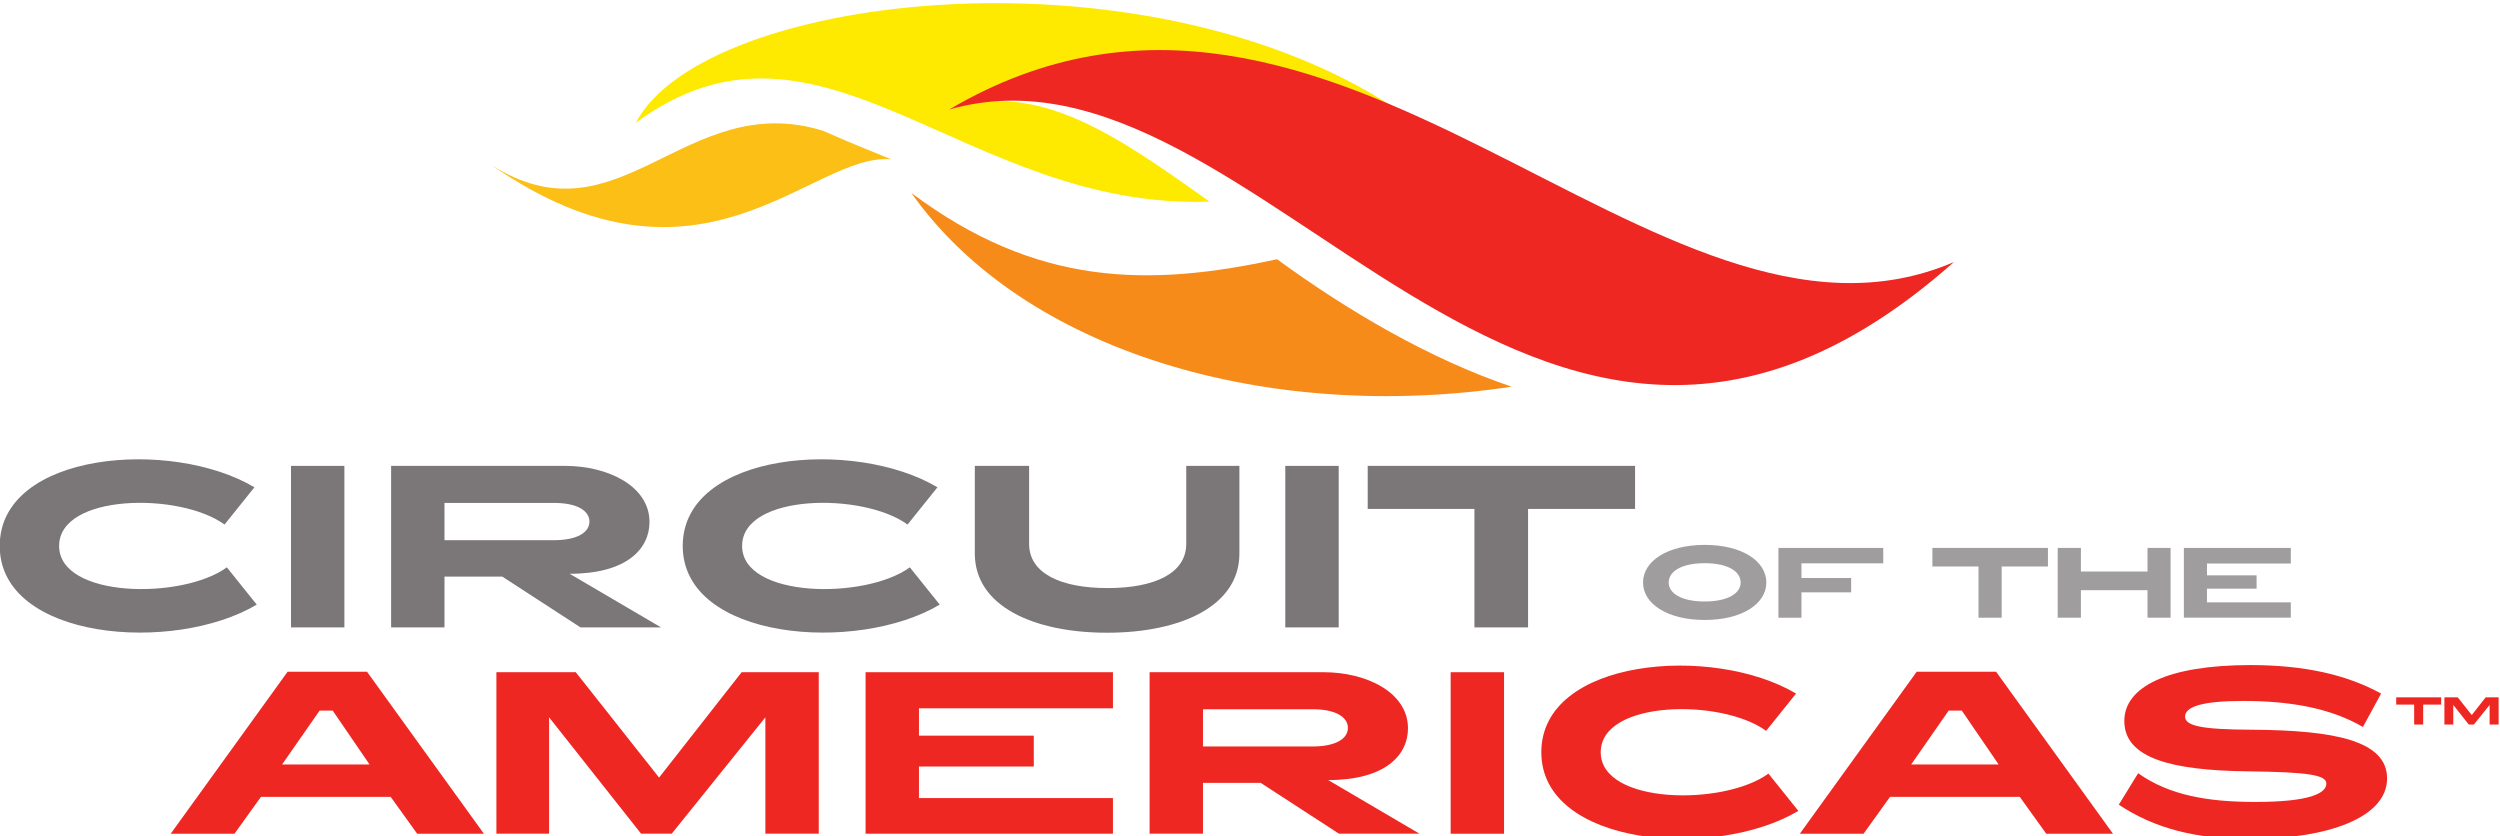
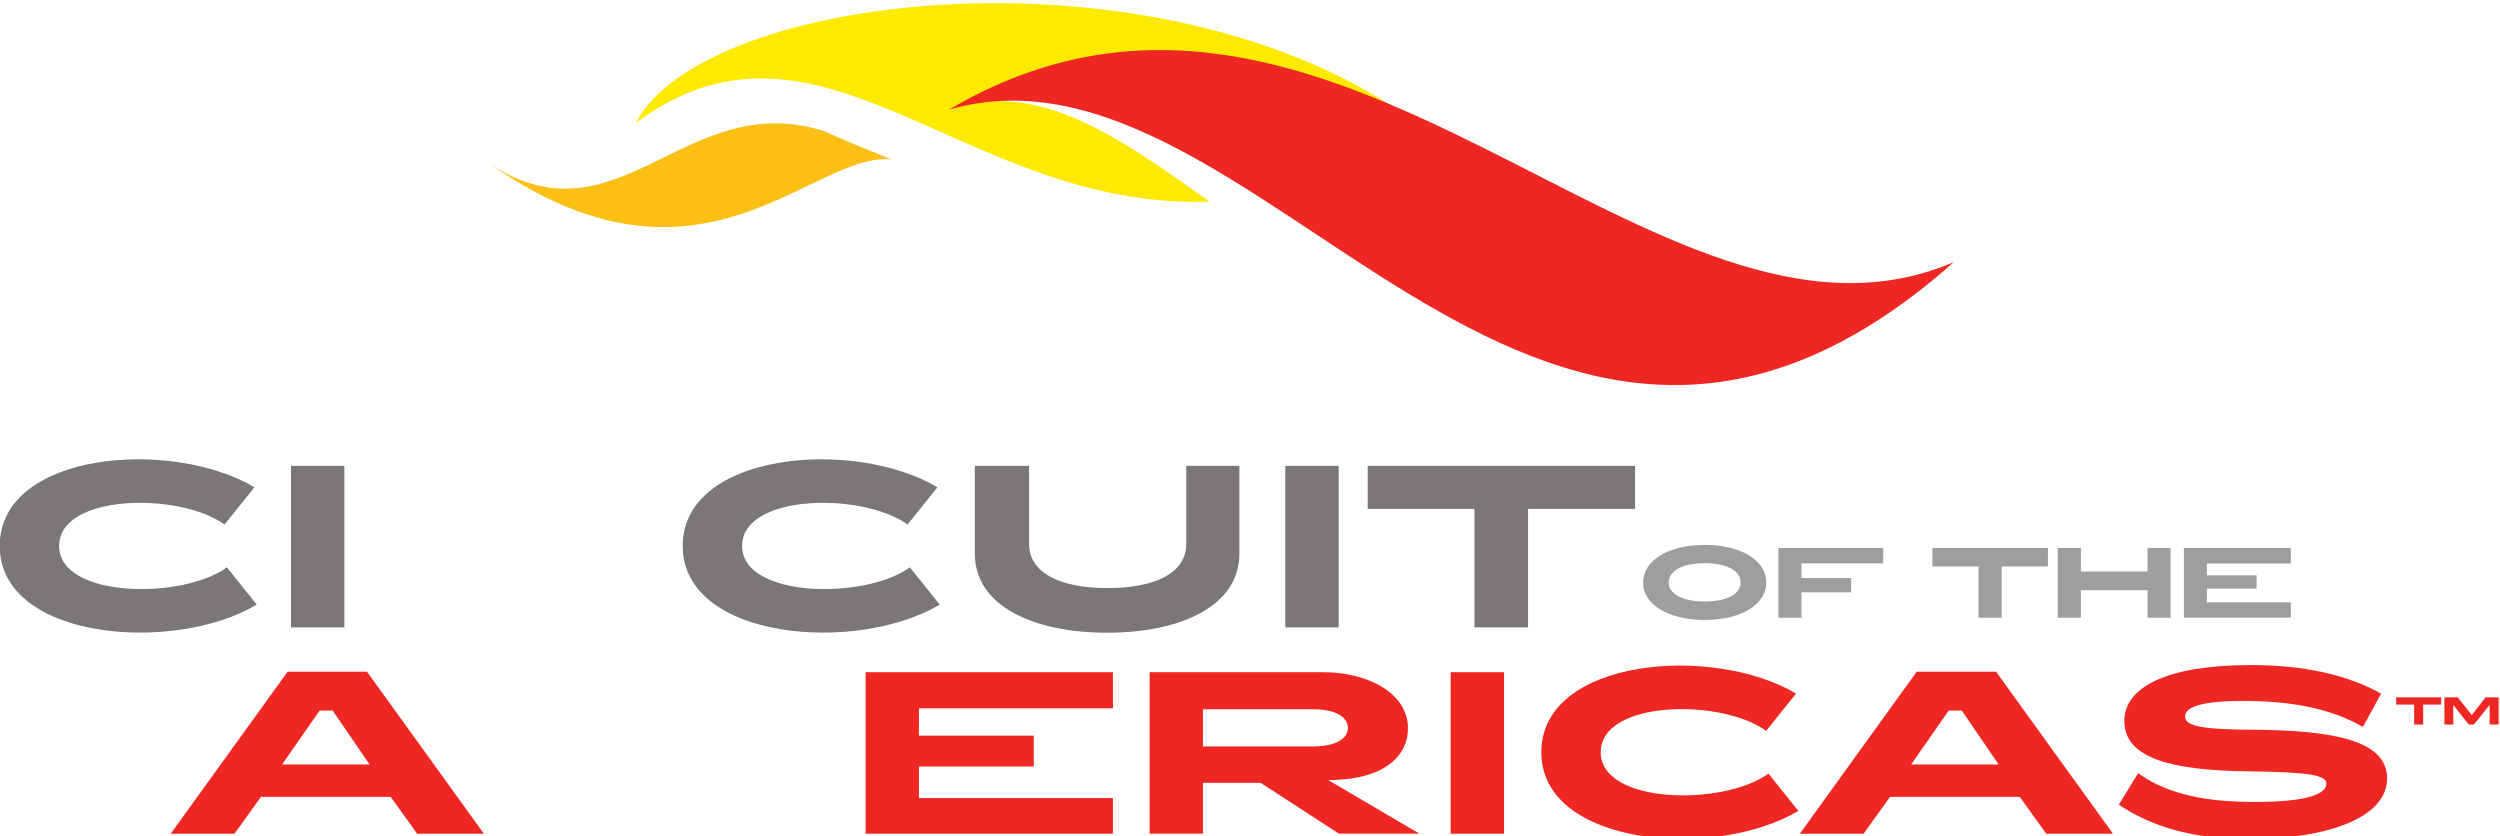
<svg xmlns="http://www.w3.org/2000/svg" width="358.767" height="120" id="svg2985" xml:space="preserve">
  <defs id="defs2989" />
  <g transform="matrix(1.25,0,0,-1.25,-90.729,1032.948)" id="g2993">
    <g transform="matrix(0.998,0,0,0.998,0.113,1.139)" id="g6270">
      <g transform="translate(129.151,807.889)" id="g5397">
        <path d="M 0,0 C 14.723,-9.357 22.271,8.823 38.119,3.948 39.37,3.427 40.428,2.923 42.209,2.2 L 46.003,0.65 C 36.816,1.526 24.222,-16.845 0,0" id="path5399" style="fill:#fbbf16;fill-opacity:1;fill-rule:evenodd;stroke:none" />
      </g>
      <g transform="translate(211.752,803.681)" id="g5401">
        <path d="M 0,0 C -10.781,7.682 -19.833,14.052 -29.97,10.583 -11.103,21.1 6.356,16.931 22.824,9.739 -6.133,30.131 -58.145,24.171 -65.993,9.059 -44.73,24.813 -28.221,-1.002 0,0" id="path5403" style="fill:#fee901;fill-opacity:1;fill-rule:nonzero;stroke:none" />
      </g>
      <g transform="translate(219.523,797.051)" id="g5405">
-         <path d="M 0,0 C -14.728,-3.198 -27.667,-3.167 -42.074,7.631 -29.156,-10.688 -0.973,-18.876 26.983,-14.662 17.592,-11.493 8.122,-5.934 0,0" id="path5407" style="fill:#f68b1a;fill-opacity:1;fill-rule:nonzero;stroke:none" />
-       </g>
+         </g>
      <g transform="translate(297.383,796.727)" id="g5409">
        <path d="M 0,0 C -34.315,-14.732 -71.123,43.736 -115.599,17.537 -79.806,27.822 -48.912,-43.395 0,0" id="path5411" style="fill:#ee2722;fill-opacity:1;fill-rule:evenodd;stroke:none" />
      </g>
      <g transform="translate(264.574,759.862)" id="g5413">
        <path d="m 0,0 c 0,-1.197 1.385,-2.18 4.144,-2.18 2.753,0 4.134,0.983 4.134,2.18 0,1.23 -1.381,2.223 -4.134,2.223 C 1.385,2.223 0,1.23 0,0 m 11.232,0 c 0,-2.457 -2.801,-4.307 -7.088,-4.307 -4.284,0 -7.095,1.85 -7.095,4.307 0,2.473 2.811,4.33 7.095,4.33 4.287,0 7.088,-1.857 7.088,-4.33" id="path5415" style="fill:#a09d9e;fill-opacity:1;fill-rule:nonzero;stroke:none" />
      </g>
      <g transform="translate(277.196,755.815)" id="g5417">
        <path d="m 0,0 0,8.028 12.059,0 0,-1.77 -9.407,0 0,-1.693 5.715,0 0,-1.649 -5.715,0 L 2.652,0 0,0 z" id="path5419" style="fill:#a09d9e;fill-opacity:1;fill-rule:nonzero;stroke:none" />
      </g>
      <g transform="translate(294.909,761.706)" id="g5421">
        <path d="m 0,0 0,2.138 13.292,0 0,-2.138 -5.32,0 0,-5.891 -2.667,0 L 5.305,0 0,0 z" id="path5423" style="fill:#a09d9e;fill-opacity:1;fill-rule:nonzero;stroke:none" />
      </g>
      <g transform="translate(311.993,755.815)" id="g5425">
        <path d="m 0,0 -2.668,0 0,8.028 2.668,0 0,-2.716 7.663,0 0,2.716 2.651,0 0,-8.028 -2.651,0 0,3.168 L 0,3.168 0,0 z" id="path5427" style="fill:#a09d9e;fill-opacity:1;fill-rule:nonzero;stroke:none" />
      </g>
      <g transform="translate(336.14,762.05)" id="g5429">
        <path d="m 0,0 -9.646,0 0,-1.359 5.709,0 0,-1.534 -5.709,0 0,-1.572 9.646,0 0,-1.769 -12.302,0 0,8.028 L 0,1.794 0,0 z" id="path5431" style="fill:#a09d9e;fill-opacity:1;fill-rule:nonzero;stroke:none" />
      </g>
      <path d="m 106.092,773.279 6.14,0 0,-18.579 -6.14,0 0,18.579 z" id="path5433" style="fill:#7b7678;fill-opacity:1;fill-rule:nonzero;stroke:none" />
      <g transform="translate(123.747,769.017)" id="g5435">
-         <path d="m 0,0 0,-4.285 12.574,0 c 2.754,0 4.1,0.926 4.1,2.14 C 16.674,-0.95 15.356,0 12.625,0 L 0,0 z m 24.906,-14.316 -9.261,0 -9.002,5.846 -6.643,0 0,-5.846 -6.139,0 0,18.579 20.009,0 c 4.951,0 9.713,-2.33 9.713,-6.457 0,-3.073 -2.595,-5.955 -9.184,-5.955 l 10.507,-6.167 z" id="path5437" style="fill:#7b7678;fill-opacity:1;fill-rule:nonzero;stroke:none" />
-       </g>
+         </g>
      <g transform="translate(199.972,754.088)" id="g5439">
        <path d="m 0,0 c -8.441,0 -15.217,3.047 -15.217,9.106 l 0,10.085 6.244,0 0,-8.972 c 0,-3.386 3.626,-5.083 9.025,-5.083 5.426,0 9.052,1.697 9.052,5.083 l 0,8.972 6.115,0 0,-10.085 C 15.219,3.047 8.442,0 0,0" id="path5441" style="fill:#7b7678;fill-opacity:1;fill-rule:nonzero;stroke:none" />
      </g>
      <path d="m 220.47,773.279 6.142,0 0,-18.579 -6.142,0 0,18.579 z" id="path5443" style="fill:#7b7678;fill-opacity:1;fill-rule:nonzero;stroke:none" />
      <g transform="translate(229.95,768.327)" id="g5445">
        <path d="m 0,0 0,4.952 30.757,0 0,-4.952 -12.31,0 0,-13.627 -6.17,0 L 12.277,0 0,0 z" id="path5447" style="fill:#7b7678;fill-opacity:1;fill-rule:nonzero;stroke:none" />
      </g>
      <g transform="translate(151.154,764.069)" id="g5449">
        <path d="m 0,0 c 0,-10.848 20.04,-12.424 29.564,-6.748 l -3.441,4.289 C 21.024,-6.198 6.83,-6.033 6.83,0 c 0,6.033 13.928,6.197 19.031,2.461 l 3.44,4.287 C 19.776,12.424 0,10.847 0,0" id="path5451" style="fill:#7b7678;fill-opacity:1;fill-rule:nonzero;stroke:none" />
      </g>
      <g transform="translate(72.584,764.069)" id="g5453">
        <path d="m 0,0 c 0,-10.848 20.04,-12.424 29.565,-6.748 l -3.439,4.289 C 21.024,-6.198 6.832,-6.033 6.832,0 c 0,6.033 13.927,6.197 19.029,2.461 l 3.438,4.287 C 19.776,12.424 0,10.847 0,0" id="path5455" style="fill:#7b7678;fill-opacity:1;fill-rule:nonzero;stroke:none" />
      </g>
      <g transform="translate(109.38,745.128)" id="g5457">
        <path d="m 0,0 -4.313,-6.193 10.058,0 L 1.509,0 0,0 z m -6.747,-9.925 -3.045,-4.235 -7.334,0 13.446,18.633 9.133,0 13.446,-18.633 -7.676,0 -3.044,4.235 -14.926,0 z" id="path5459" style="fill:#ee2722;fill-opacity:1;fill-rule:nonzero;stroke:none" />
      </g>
      <g transform="translate(148.431,737.423)" id="g5461">
-         <path d="m 0,0 9.5,12.122 8.869,0 0,-18.577 -6.14,0 0,13.389 -10.773,-13.389 -3.522,0 -10.586,13.389 0,-13.389 -6.06,0 0,18.577 9.13,0 L 0,0 z" id="path5463" style="fill:#ee2722;fill-opacity:1;fill-rule:nonzero;stroke:none" />
-       </g>
+         </g>
      <g transform="translate(200.643,745.393)" id="g5465">
        <path d="m 0,0 -22.315,0 0,-3.147 13.209,0 0,-3.549 -13.209,0 0,-3.631 22.315,0 0,-4.098 -28.456,0 0,18.577 L 0,4.152 0,0 z" id="path5467" style="fill:#ee2722;fill-opacity:1;fill-rule:nonzero;stroke:none" />
      </g>
      <g transform="translate(211,745.285)" id="g5469">
        <path d="m 0,0 0,-4.285 12.573,0 c 2.753,0 4.101,0.923 4.101,2.141 0,1.19 -1.322,2.144 -4.049,2.144 L 0,0 z m 24.907,-14.317 -9.262,0 -9,5.845 -6.645,0 0,-5.845 -6.139,0 0,18.577 20.01,0 c 4.951,0 9.713,-2.326 9.713,-6.458 0,-3.069 -2.595,-5.949 -9.181,-5.949 l 10.504,-6.17 z" id="path5471" style="fill:#ee2722;fill-opacity:1;fill-rule:nonzero;stroke:none" />
      </g>
      <path d="m 239.492,749.545 6.142,0 0,-18.58 -6.142,0 0,18.58 z" id="path5473" style="fill:#ee2722;fill-opacity:1;fill-rule:nonzero;stroke:none" />
      <g transform="translate(296.782,745.128)" id="g5475">
        <path d="m 0,0 -4.311,-6.193 10.056,0 L 1.512,0 0,0 z m -6.747,-9.925 -3.042,-4.235 -7.332,0 13.444,18.633 9.132,0 13.445,-18.633 -7.675,0 -3.043,4.235 -14.929,0 z" id="path5477" style="fill:#ee2722;fill-opacity:1;fill-rule:nonzero;stroke:none" />
      </g>
      <g transform="translate(316.987,743.938)" id="g5479">
        <path d="m 0,0 c 0,3.89 4.924,6.428 14.509,6.428 6.218,0 11.088,-1.111 15.031,-3.279 l -2.091,-3.841 c -3.81,2.224 -8.523,2.994 -13.789,2.994 -4.791,0 -6.67,-0.69 -6.67,-1.799 0,-1.086 1.958,-1.484 7.623,-1.512 9.633,-0.052 15.616,-1.267 15.616,-5.609 0,-4.418 -6.617,-6.961 -15.881,-6.961 -6.138,0 -10.879,1.217 -14.981,3.946 l 2.224,3.623 c 3.549,-2.541 8.045,-3.307 13.447,-3.307 6.249,0 8.203,0.977 8.203,2.119 0,1.004 -2.198,1.318 -9.026,1.401 C 5.56,-5.691 0,-4.343 0,0" id="path5481" style="fill:#ee2722;fill-opacity:1;fill-rule:nonzero;stroke:none" />
      </g>
      <g transform="translate(249.922,740.337)" id="g5483">
        <path d="m 0,0 c 0,-10.847 20.041,-12.423 29.567,-6.745 l -3.44,4.29 C 21.022,-6.196 6.833,-6.032 6.833,0 c 0,6.034 13.929,6.199 19.028,2.461 L 29.302,6.75 C 19.777,12.426 0,10.848 0,0" id="path5485" style="fill:#ee2722;fill-opacity:1;fill-rule:nonzero;stroke:none" />
      </g>
      <g transform="translate(348.264,745.821)" id="g5487">
        <path d="m 0,0 0,0.834 5.173,0 0,-0.834 -2.07,0 0,-2.292 -1.038,0 L 2.065,0 0,0 z" id="path5489" style="fill:#ee2722;fill-opacity:1;fill-rule:nonzero;stroke:none" />
      </g>
      <g transform="translate(356.957,744.614)" id="g5491">
        <path d="m 0,0 1.596,2.041 1.492,0 0,-3.126 -1.035,0 0,2.253 -1.81,-2.253 -0.593,0 -1.777,2.253 0,-2.253 -1.022,0 0,3.126 1.536,0 L 0,0 z" id="path5493" style="fill:#ee2722;fill-opacity:1;fill-rule:nonzero;stroke:none" />
      </g>
    </g>
  </g>
</svg>